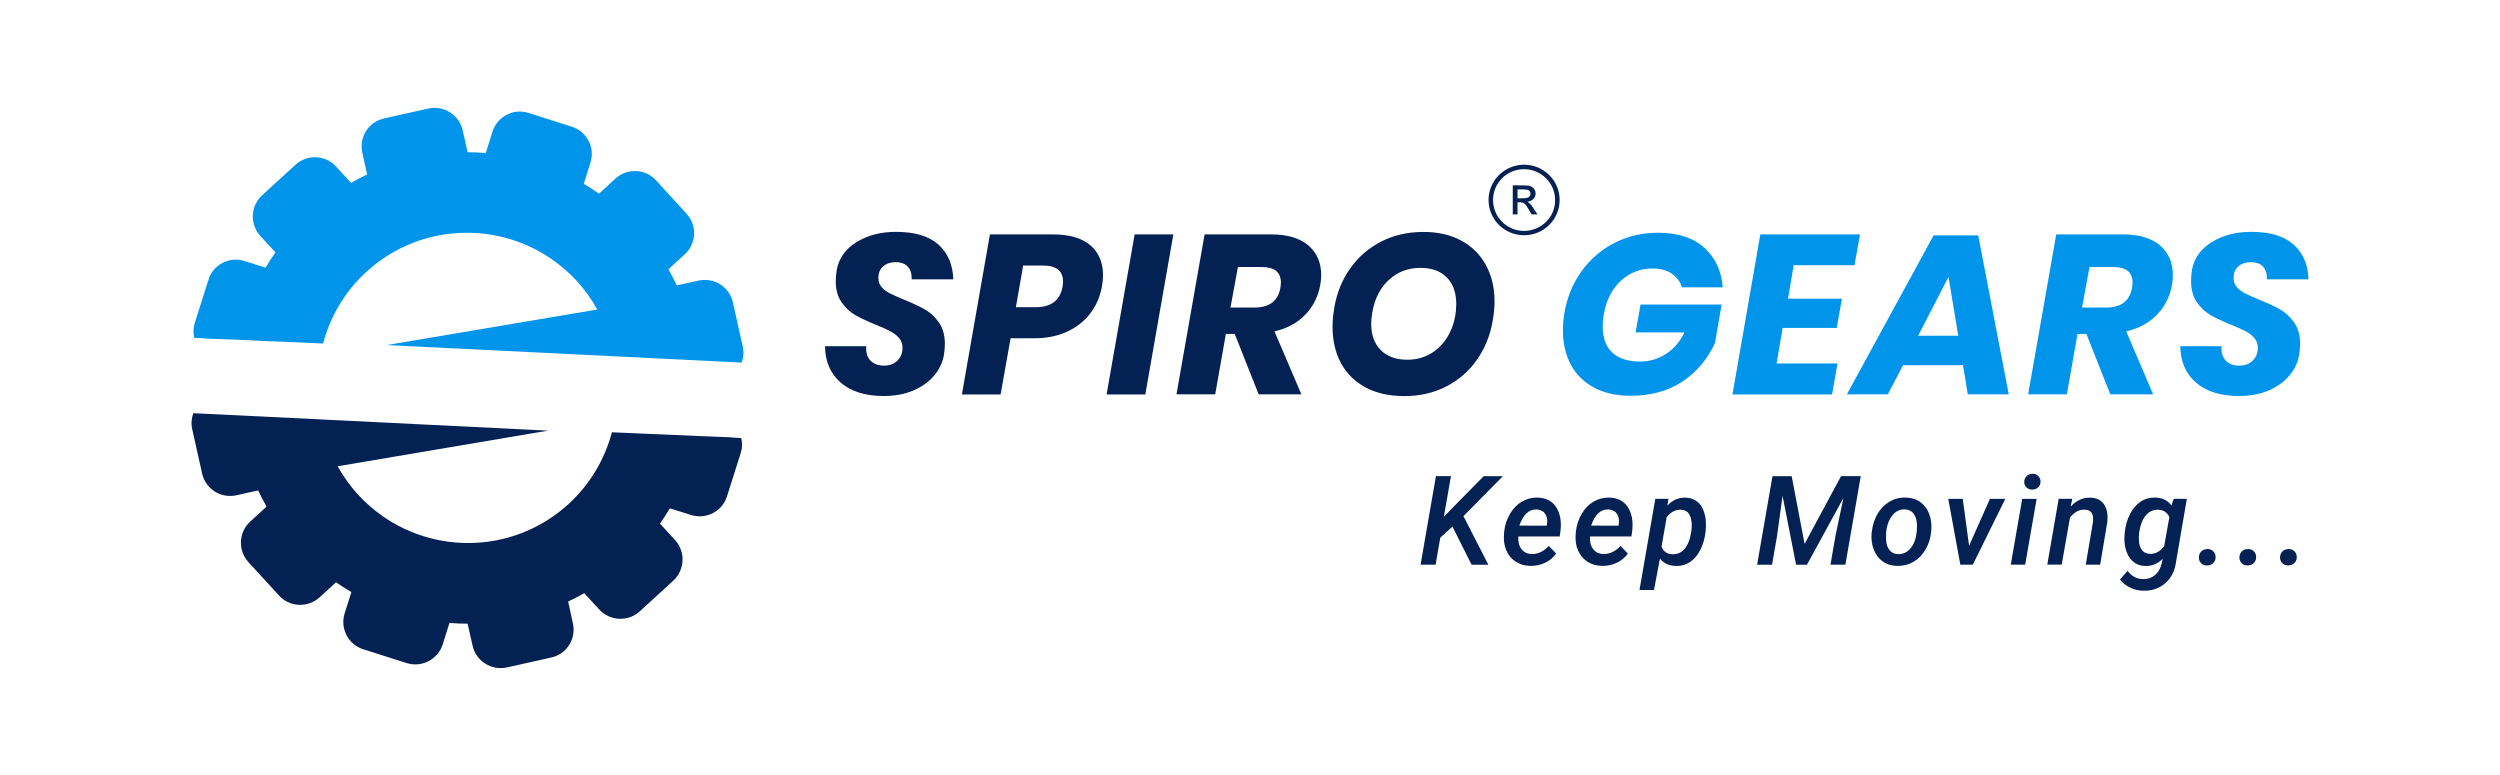
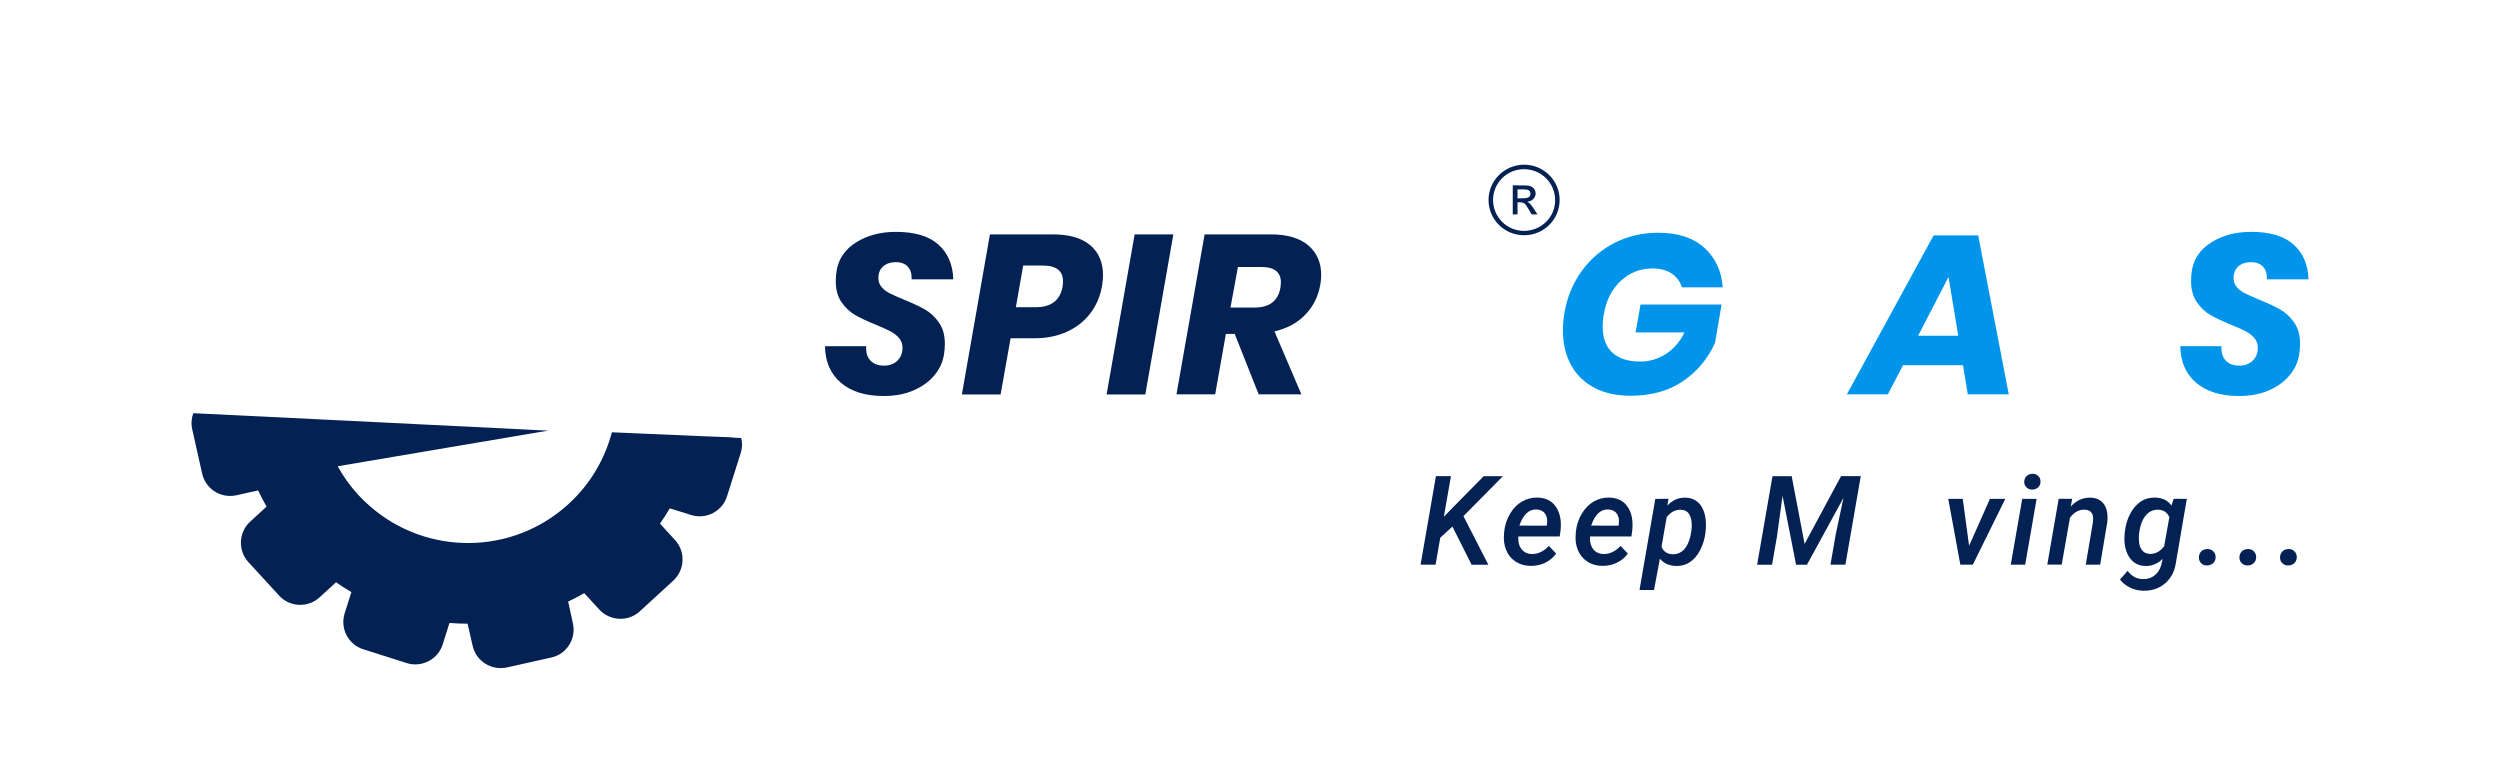
<svg xmlns="http://www.w3.org/2000/svg" id="Layer_1" x="0px" y="0px" viewBox="0 0 288 89.33" style="enable-background:new 0 0 288 89.33;" xml:space="preserve">
  <style type="text/css">	.st0{fill:#042154;}	.st1{fill:#0095EA;}	.st2{fill:#FFFFFF;}	.st3{fill-rule:evenodd;clip-rule:evenodd;fill:#FDFDFD;}</style>
  <g>
    <g>
      <g>
        <path class="st0" d="M84.56,50.42c-0.09-0.01-0.19-0.03-0.32-0.04c-2.38-0.08-4.76-0.2-7.14-0.3c-1.96-0.09-3.92-0.15-5.87-0.25    c-0.01,0-0.02,0-0.04,0l-0.7-0.03c-0.81,3.07-2.47,5.95-4.98,8.25c-6.5,5.96-16.35,5.96-22.85,0.3c-0.49-0.42-0.96-0.87-1.4-1.35    c-0.94-1.03-1.72-2.13-2.36-3.29l0.85-0.14l20.31-3.44l3.09-0.52l-26.14-1.29L22.27,47.6c-0.21,0.57-0.27,1.19-0.13,1.83    l1.14,5.1c0.19,0.86,0.7,1.6,1.44,2.08c0.73,0.47,1.62,0.63,2.5,0.45l1.42-0.32l1.1-0.24c0.3,0.64,0.62,1.25,0.97,1.86    l-1.89,1.73c-1.34,1.23-1.43,3.33-0.2,4.67l3.53,3.85c1.23,1.35,3.33,1.43,4.67,0.2l1.89-1.73c0.57,0.4,1.16,0.77,1.77,1.13    l-0.78,2.46c-0.26,0.84-0.18,1.74,0.23,2.52c0.41,0.78,1.1,1.35,1.93,1.61l5.01,1.59c1.74,0.54,3.59-0.44,4.13-2.16l0.78-2.47    c0.69,0.06,1.39,0.09,2.09,0.09l0.57,2.52c0.39,1.78,2.15,2.9,3.94,2.52l3.5-0.78l1.6-0.36c0.87-0.18,1.61-0.7,2.08-1.44    c0.47-0.73,0.63-1.62,0.44-2.49l-0.55-2.52c0.63-0.3,1.25-0.62,1.85-0.97l1.74,1.89c1.23,1.34,3.33,1.43,4.67,0.2l3.85-3.53    c1.34-1.23,1.43-3.33,0.21-4.67l-1.74-1.9c0.4-0.57,0.78-1.16,1.13-1.76l2.46,0.77c0.84,0.26,1.74,0.18,2.52-0.23    c0.78-0.41,1.35-1.09,1.61-1.93l1.59-5.01c0.18-0.57,0.18-1.15,0.05-1.7L84.56,50.42z" />
      </g>
      <g>
-         <path class="st1" d="M23.15,38.95c0.09,0.01,0.19,0.03,0.32,0.04c2.38,0.07,4.76,0.19,7.14,0.3c1.96,0.08,3.92,0.15,5.87,0.25    c0.02,0,0.03,0,0.04,0l0.7,0.03c0.81-3.06,2.47-5.95,4.98-8.25c6.5-5.96,16.35-5.96,22.85-0.3c0.49,0.42,0.96,0.87,1.4,1.35    c0.94,1.03,1.72,2.13,2.35,3.29l-0.85,0.14l-20.31,3.43l-3.09,0.52l26.14,1.29l14.75,0.73c0.2-0.57,0.27-1.19,0.13-1.83    l-1.14-5.09c-0.19-0.86-0.7-1.6-1.44-2.08c-0.74-0.47-1.62-0.63-2.5-0.45l-1.42,0.31l-1.1,0.25c-0.3-0.64-0.63-1.25-0.97-1.86    l1.89-1.73c1.34-1.23,1.44-3.33,0.2-4.67l-3.52-3.85c-1.23-1.35-3.33-1.43-4.67-0.2l-1.89,1.74c-0.57-0.4-1.16-0.78-1.76-1.13    l0.77-2.46c0.27-0.85,0.19-1.74-0.23-2.52c-0.41-0.78-1.1-1.35-1.93-1.61L60.86,13c-1.74-0.54-3.58,0.44-4.12,2.16l-0.78,2.47    c-0.7-0.06-1.39-0.09-2.09-0.09l-0.57-2.52c-0.39-1.78-2.15-2.9-3.94-2.52l-3.5,0.78l-1.6,0.36c-0.86,0.19-1.6,0.7-2.08,1.44    c-0.47,0.74-0.63,1.62-0.44,2.5l0.55,2.52c-0.63,0.3-1.25,0.62-1.85,0.97l-1.73-1.89c-1.23-1.34-3.33-1.43-4.67-0.2l-3.85,3.52    c-1.34,1.23-1.43,3.33-0.2,4.68l1.74,1.89c-0.4,0.57-0.78,1.16-1.13,1.77l-2.46-0.78c-0.85-0.26-1.74-0.18-2.52,0.23    c-0.78,0.41-1.35,1.09-1.6,1.93l-1.59,5.01c-0.18,0.57-0.17,1.15-0.05,1.7L23.15,38.95z" />
-       </g>
+         </g>
    </g>
    <g>
      <path class="st0" d="M107.61,43.27c-0.6,0.71-1.39,1.28-2.39,1.71c-0.99,0.43-2.13,0.64-3.42,0.64c-2.12,0-3.77-0.52-4.96-1.55   c-1.18-1.03-1.78-2.43-1.8-4.19h4.75c-0.05,0.7,0.1,1.24,0.47,1.64c0.37,0.4,0.9,0.6,1.59,0.6c0.63,0,1.13-0.19,1.53-0.57   c0.39-0.38,0.59-0.88,0.59-1.49c0-0.43-0.13-0.8-0.39-1.11c-0.26-0.3-0.59-0.56-0.98-0.77c-0.39-0.21-0.95-0.46-1.68-0.76   c-0.99-0.4-1.79-0.78-2.41-1.13c-0.62-0.36-1.14-0.86-1.58-1.5c-0.44-0.64-0.65-1.45-0.65-2.42c0-0.43,0.04-0.85,0.11-1.25   c0.24-1.36,1-2.43,2.27-3.22c1.27-0.79,2.79-1.19,4.56-1.19c2.17,0,3.8,0.49,4.89,1.47c1.09,0.98,1.66,2.32,1.71,4h-4.8   c0.03-0.61-0.11-1.09-0.43-1.45c-0.32-0.36-0.79-0.53-1.42-0.53c-0.57,0-1.05,0.16-1.42,0.48c-0.38,0.32-0.56,0.78-0.56,1.37   c0,0.4,0.13,0.74,0.38,1.03c0.25,0.29,0.57,0.53,0.95,0.72c0.38,0.19,0.93,0.43,1.64,0.73c0.99,0.4,1.79,0.78,2.41,1.13   c0.62,0.36,1.15,0.86,1.6,1.5c0.45,0.64,0.68,1.46,0.68,2.45c0,0.43-0.04,0.86-0.11,1.28C108.59,41.77,108.21,42.56,107.61,43.27z   " />
      <path class="st0" d="M116.42,38.97l-1.15,6.47h-4.46L114.04,27h7.22c1.91,0,3.36,0.42,4.34,1.25c0.98,0.83,1.47,1.99,1.47,3.47   c0,0.35-0.04,0.78-0.13,1.3c-0.21,1.15-0.65,2.17-1.33,3.07c-0.68,0.9-1.57,1.6-2.66,2.11c-1.1,0.51-2.37,0.77-3.81,0.77H116.42z    M122.41,33.02c0.04-0.28,0.05-0.48,0.05-0.6c0-1.22-0.77-1.83-2.32-1.83h-2.27l-0.84,4.8h2.27   C121.08,35.4,122.12,34.61,122.41,33.02z" />
      <path class="st0" d="M135.17,27l-3.23,18.44h-4.46L130.71,27H135.17z" />
      <path class="st0" d="M150.73,28.28c0.98,0.85,1.47,1.98,1.47,3.39c0,0.43-0.04,0.83-0.11,1.17c-0.24,1.34-0.82,2.48-1.72,3.41   c-0.9,0.94-2.09,1.58-3.55,1.93l3.1,7.25H145l-2.76-6.96h-1.02l-1.23,6.96h-4.46L138.77,27h7.62   C148.3,27,149.74,27.43,150.73,28.28z M147.56,32.56c0-1.2-0.74-1.8-2.21-1.8h-2.74l-0.86,4.67h2.76c1.74,0,2.74-0.77,3-2.32   C147.54,32.86,147.56,32.68,147.56,32.56z" />
-       <path class="st0" d="M168.34,27.72c1.23,0.67,2.18,1.61,2.84,2.82c0.66,1.21,0.99,2.6,0.99,4.19c0,0.68-0.07,1.42-0.21,2.22   c-0.29,1.7-0.91,3.21-1.84,4.53c-0.93,1.31-2.11,2.33-3.55,3.06c-1.43,0.73-3.03,1.09-4.79,1.09c-1.72,0-3.21-0.33-4.45-0.99   c-1.24-0.66-2.19-1.59-2.84-2.79c-0.65-1.2-0.98-2.6-0.98-4.2c0-0.68,0.07-1.43,0.21-2.27c0.3-1.69,0.91-3.18,1.85-4.5   c0.94-1.31,2.13-2.33,3.56-3.06c1.43-0.73,3.04-1.1,4.81-1.1C165.65,26.71,167.11,27.05,168.34,27.72z M160.01,32.23   c-1,0.91-1.64,2.16-1.92,3.74c-0.09,0.52-0.13,0.96-0.13,1.3c0,1.3,0.37,2.33,1.1,3.06c0.73,0.74,1.76,1.11,3.08,1.11   c1.39,0,2.59-0.46,3.59-1.38c1-0.92,1.64-2.16,1.92-3.7c0.07-0.42,0.11-0.86,0.11-1.33c0-1.3-0.36-2.33-1.08-3.06   c-0.72-0.74-1.74-1.11-3.04-1.11C162.21,30.86,161.01,31.32,160.01,32.23z" />
      <path class="st1" d="M196.35,28.55c1.27,1.16,1.97,2.67,2.11,4.55h-4.7c-0.21-0.66-0.6-1.19-1.17-1.58   c-0.57-0.39-1.31-0.59-2.22-0.59c-1.41,0-2.63,0.47-3.65,1.42c-1.03,0.95-1.68,2.23-1.96,3.85c-0.09,0.43-0.13,0.91-0.13,1.43   c0,1.3,0.37,2.3,1.11,2.99c0.74,0.69,1.81,1.03,3.22,1.03c1.06,0,2.04-0.29,2.95-0.87c0.9-0.58,1.62-1.41,2.14-2.49h-5.63   l0.57-3.21h9.34l-0.76,4.41c-0.82,1.83-2.05,3.3-3.69,4.42c-1.64,1.12-3.66,1.68-6.06,1.68c-1.62,0-3.01-0.31-4.17-0.93   c-1.16-0.62-2.06-1.49-2.67-2.62c-0.62-1.13-0.93-2.45-0.93-3.96c0-0.71,0.06-1.41,0.18-2.09c0.31-1.77,0.97-3.36,1.97-4.75   c1-1.39,2.27-2.48,3.79-3.26c1.53-0.78,3.21-1.17,5.06-1.17C193.32,26.82,195.08,27.4,196.35,28.55z" />
-       <path class="st1" d="M206.63,30.55l-0.65,3.86h6.21l-0.6,3.37h-6.23l-0.7,4.09h7.02l-0.63,3.57h-11.47L202.79,27h11.48l-0.63,3.55   H206.63z" />
      <path class="st1" d="M226.14,42.07h-6.91l-1.75,3.36h-4.72l9.99-18.31h5.14l3.52,18.31h-4.72L226.14,42.07z M225.59,38.68   l-1.12-6.78l-3.5,6.78H225.59z" />
-       <path class="st1" d="M248.84,28.28c0.98,0.85,1.47,1.98,1.47,3.39c0,0.43-0.04,0.83-0.1,1.17c-0.25,1.34-0.82,2.48-1.72,3.41   c-0.9,0.94-2.09,1.58-3.55,1.93l3.1,7.25h-4.93l-2.76-6.96h-1.02l-1.23,6.96h-4.46L236.88,27h7.62   C246.41,27,247.86,27.43,248.84,28.28z M245.67,32.56c0-1.2-0.74-1.8-2.22-1.8h-2.74l-0.86,4.67h2.77c1.74,0,2.74-0.77,3-2.32   C245.65,32.86,245.67,32.68,245.67,32.56z" />
      <path class="st1" d="M263.73,43.27c-0.6,0.71-1.39,1.28-2.38,1.71c-0.99,0.43-2.13,0.64-3.42,0.64c-2.12,0-3.77-0.52-4.96-1.55   c-1.18-1.03-1.78-2.43-1.8-4.19h4.75c-0.05,0.7,0.1,1.24,0.47,1.64c0.36,0.4,0.89,0.6,1.59,0.6c0.63,0,1.13-0.19,1.53-0.57   c0.39-0.38,0.59-0.88,0.59-1.49c0-0.43-0.13-0.8-0.39-1.11c-0.26-0.3-0.59-0.56-0.98-0.77c-0.39-0.21-0.95-0.46-1.68-0.76   c-0.99-0.4-1.79-0.78-2.41-1.13c-0.62-0.36-1.14-0.86-1.58-1.5c-0.43-0.64-0.65-1.45-0.65-2.42c0-0.43,0.03-0.85,0.1-1.25   c0.24-1.36,1-2.43,2.27-3.22c1.27-0.79,2.79-1.19,4.56-1.19c2.17,0,3.8,0.49,4.89,1.47c1.09,0.98,1.66,2.32,1.71,4h-4.8   c0.04-0.61-0.11-1.09-0.43-1.45c-0.32-0.36-0.8-0.53-1.42-0.53c-0.57,0-1.05,0.16-1.42,0.48c-0.38,0.32-0.56,0.78-0.56,1.37   c0,0.4,0.13,0.74,0.38,1.03c0.25,0.29,0.57,0.53,0.95,0.72c0.38,0.19,0.93,0.43,1.64,0.73c0.99,0.4,1.79,0.78,2.41,1.13   c0.62,0.36,1.15,0.86,1.6,1.5c0.45,0.64,0.68,1.46,0.68,2.45c0,0.43-0.04,0.86-0.11,1.28C264.71,41.77,264.33,42.56,263.73,43.27z   " />
    </g>
    <g>
      <path class="st0" d="M167.32,60.66l-1.4,1.28l-0.54,3.11h-1.73l1.77-10.2h1.73l-0.82,4.69l1.07-1.11l3.52-3.57h2.21l-4.54,4.6   l2.87,5.6h-1.93L167.32,60.66z" />
      <path class="st0" d="M176.3,65.19c-0.66-0.01-1.23-0.18-1.71-0.5c-0.49-0.32-0.84-0.75-1.07-1.3c-0.23-0.55-0.32-1.17-0.26-1.84   l0.02-0.29c0.08-0.77,0.31-1.46,0.68-2.08c0.37-0.62,0.82-1.08,1.37-1.4c0.55-0.32,1.14-0.47,1.78-0.46   c0.95,0.02,1.66,0.37,2.13,1.06c0.47,0.69,0.65,1.58,0.54,2.69l-0.1,0.73h-4.77c-0.04,0.6,0.08,1.08,0.36,1.45   c0.29,0.37,0.68,0.56,1.18,0.57c0.71,0.02,1.38-0.29,1.98-0.93l0.84,0.88c-0.32,0.45-0.74,0.8-1.25,1.05   C177.49,65.08,176.92,65.2,176.3,65.19z M177.01,58.69c-0.88-0.03-1.54,0.59-1.98,1.86l3.15,0.01l0.03-0.15   c0.04-0.21,0.04-0.43,0.01-0.63c-0.05-0.33-0.18-0.59-0.39-0.79C177.61,58.81,177.34,58.7,177.01,58.69z" />
      <path class="st0" d="M184.56,65.19c-0.66-0.01-1.23-0.18-1.71-0.5c-0.48-0.32-0.84-0.75-1.07-1.3c-0.23-0.55-0.32-1.17-0.26-1.84   l0.02-0.29c0.08-0.77,0.31-1.46,0.68-2.08c0.37-0.62,0.82-1.08,1.37-1.4c0.55-0.32,1.14-0.47,1.78-0.46   c0.95,0.02,1.66,0.37,2.13,1.06c0.47,0.69,0.65,1.58,0.54,2.69l-0.1,0.73h-4.77c-0.04,0.6,0.08,1.08,0.36,1.45   c0.29,0.37,0.68,0.56,1.18,0.57c0.71,0.02,1.37-0.29,1.98-0.93l0.84,0.88c-0.32,0.45-0.74,0.8-1.26,1.05   C185.75,65.08,185.18,65.2,184.56,65.19z M185.27,58.69c-0.88-0.03-1.54,0.59-1.97,1.86l3.15,0.01l0.03-0.15   c0.03-0.21,0.03-0.43,0.01-0.63c-0.05-0.33-0.18-0.59-0.39-0.79C185.87,58.81,185.6,58.7,185.27,58.69z" />
      <path class="st0" d="M196.48,61.29c-0.09,0.76-0.29,1.44-0.61,2.06c-0.31,0.62-0.71,1.08-1.18,1.4c-0.48,0.32-1.02,0.47-1.61,0.45   c-0.79-0.02-1.41-0.3-1.86-0.84l-0.68,3.61h-1.67l1.82-10.5l1.52-0.01l-0.13,0.79c0.58-0.63,1.27-0.94,2.07-0.92   c0.48,0,0.9,0.13,1.25,0.37c0.36,0.24,0.63,0.59,0.82,1.05c0.19,0.46,0.29,0.97,0.3,1.53C196.54,60.56,196.52,60.9,196.48,61.29z    M194.85,61.14l0.04-0.51c0.01-0.6-0.09-1.07-0.3-1.4c-0.21-0.33-0.53-0.5-0.96-0.51c-0.63-0.02-1.17,0.27-1.63,0.86l-0.59,3.39   c0.21,0.57,0.64,0.86,1.28,0.88c0.55,0.01,1.02-0.2,1.39-0.64C194.46,62.75,194.72,62.07,194.85,61.14z" />
      <path class="st0" d="M206.4,54.85l1.49,7.81l4.2-7.81h2.27l-1.77,10.2h-1.72l0.6-3.45l0.9-4.25l-4.21,7.71h-1.25l-1.56-7.94   l-0.64,4.67l-0.57,3.27h-1.72l1.77-10.2H206.4z" />
-       <path class="st0" d="M215.64,61.23c0.08-0.74,0.3-1.42,0.65-2.03c0.36-0.61,0.82-1.08,1.38-1.41c0.56-0.33,1.18-0.49,1.87-0.47   c0.65,0.01,1.21,0.18,1.68,0.52c0.47,0.34,0.82,0.8,1.03,1.38c0.22,0.58,0.29,1.23,0.23,1.95c-0.07,0.8-0.29,1.51-0.66,2.13   c-0.36,0.62-0.82,1.09-1.39,1.42c-0.56,0.33-1.19,0.48-1.88,0.47c-0.64-0.01-1.2-0.18-1.67-0.52c-0.47-0.33-0.81-0.79-1.03-1.37   c-0.22-0.58-0.3-1.22-0.24-1.92L215.64,61.23z M217.28,62.19c0.02,0.49,0.15,0.88,0.39,1.18c0.24,0.3,0.56,0.45,0.98,0.47   c0.57,0.01,1.05-0.21,1.43-0.66c0.39-0.45,0.63-1.07,0.72-1.86l0.04-0.69c0-0.6-0.12-1.07-0.36-1.41   c-0.24-0.34-0.58-0.52-1.04-0.54c-0.71-0.02-1.27,0.33-1.68,1.04c-0.25,0.43-0.4,0.93-0.47,1.5   C217.27,61.63,217.26,61.95,217.28,62.19z" />
      <path class="st0" d="M226.84,62.87l2.4-5.4h1.77l-3.74,7.58h-1.44l-1.39-7.58h1.67L226.84,62.87z" />
      <path class="st0" d="M233.3,65.05h-1.66l1.32-7.58h1.66L233.3,65.05z M233.19,55.53c0-0.26,0.08-0.48,0.25-0.66   c0.17-0.18,0.39-0.28,0.68-0.29c0.27-0.01,0.5,0.07,0.68,0.25c0.18,0.17,0.27,0.39,0.27,0.64c0,0.27-0.09,0.49-0.26,0.66   c-0.18,0.17-0.4,0.26-0.67,0.27c-0.27,0.01-0.49-0.07-0.67-0.24C233.28,55.99,233.19,55.78,233.19,55.53z" />
      <path class="st0" d="M238.72,57.46l-0.17,0.89c0.65-0.7,1.4-1.04,2.25-1.02c0.71,0.01,1.24,0.27,1.58,0.76   c0.34,0.49,0.47,1.18,0.38,2.06l-0.82,4.9h-1.66l0.83-4.92c0.02-0.2,0.03-0.39,0.01-0.56c-0.06-0.56-0.39-0.84-1-0.86   c-0.63-0.01-1.18,0.3-1.66,0.93l-0.95,5.4h-1.66l1.31-7.58L238.72,57.46z" />
      <path class="st0" d="M244.78,61.25c0.09-0.76,0.29-1.44,0.61-2.05c0.32-0.61,0.72-1.08,1.21-1.41c0.49-0.33,1.04-0.48,1.67-0.47   c0.83,0.02,1.46,0.32,1.88,0.92l0.26-0.78l1.51,0.01l-1.26,7.37c-0.14,0.99-0.56,1.78-1.25,2.37c-0.69,0.59-1.54,0.87-2.53,0.84   c-0.53-0.01-1.04-0.13-1.51-0.37c-0.48-0.23-0.86-0.54-1.15-0.92l0.88-1c0.45,0.61,1.02,0.93,1.74,0.95   c0.54,0.02,1.01-0.13,1.4-0.45c0.39-0.32,0.65-0.77,0.78-1.35l0.12-0.53c-0.58,0.57-1.25,0.84-1.99,0.82   c-0.71-0.01-1.28-0.28-1.71-0.81c-0.43-0.53-0.66-1.24-0.71-2.13C244.73,61.97,244.74,61.64,244.78,61.25z M246.43,61.4   c-0.03,0.24-0.04,0.5-0.03,0.77c0.01,0.5,0.12,0.89,0.34,1.18c0.21,0.29,0.52,0.44,0.92,0.46c0.63,0.02,1.18-0.27,1.65-0.88   l0.6-3.35c-0.24-0.56-0.68-0.84-1.3-0.86c-0.56-0.01-1.03,0.2-1.41,0.65c-0.38,0.45-0.63,1.08-0.75,1.89L246.43,61.4z" />
      <path class="st0" d="M253.31,64.23c0-0.29,0.09-0.52,0.27-0.7c0.18-0.18,0.41-0.27,0.69-0.28c0.28-0.01,0.51,0.07,0.69,0.25   c0.19,0.17,0.28,0.4,0.28,0.68c0,0.27-0.09,0.5-0.27,0.68c-0.18,0.18-0.41,0.27-0.7,0.28c-0.28,0.01-0.51-0.07-0.69-0.25   C253.4,64.72,253.31,64.5,253.31,64.23z" />
      <path class="st0" d="M257.98,64.23c0-0.29,0.09-0.52,0.27-0.7c0.18-0.18,0.41-0.27,0.69-0.28c0.27-0.01,0.51,0.07,0.69,0.25   c0.18,0.17,0.28,0.4,0.28,0.68c0,0.27-0.09,0.5-0.27,0.68c-0.18,0.18-0.41,0.27-0.69,0.28c-0.28,0.01-0.51-0.07-0.69-0.25   C258.08,64.72,257.98,64.5,257.98,64.23z" />
      <path class="st0" d="M262.66,64.23c0-0.29,0.09-0.52,0.27-0.7c0.18-0.18,0.41-0.27,0.69-0.28c0.28-0.01,0.51,0.07,0.69,0.25   c0.18,0.17,0.28,0.4,0.28,0.68c0,0.27-0.09,0.5-0.27,0.68c-0.18,0.18-0.41,0.27-0.69,0.28c-0.28,0.01-0.51-0.07-0.69-0.25   C262.75,64.72,262.66,64.5,262.66,64.23z" />
    </g>
    <g>
      <g>
        <g>
          <path class="st0" d="M175.58,18.97c-2.27,0.01-4.11,1.84-4.1,4.08c0.01,2.25,1.84,4.05,4.1,4.05c2.27,0,4.09-1.82,4.09-4.06     C179.68,20.8,177.82,18.97,175.58,18.97z M175.55,26.6c-1.97-0.01-3.55-1.6-3.55-3.57c0-1.96,1.61-3.55,3.58-3.54     c1.98,0,3.58,1.61,3.57,3.58C179.15,25.03,177.55,26.6,175.55,26.6z" />
        </g>
      </g>
      <g>
        <g>
          <path class="st0" d="M175.97,23.24c0.05-0.01,0.09-0.02,0.13-0.03c0.58-0.11,0.93-0.66,0.76-1.19c-0.12-0.38-0.45-0.61-0.9-0.64     c-0.52-0.04-1.04-0.01-1.56-0.03c-0.03,0-0.13,0-0.13,0v3.35c0,0,0,0,0,0h0.54c0.01-0.02,0.01-0.05,0.01-0.08     c-0.01-0.4,0-0.81,0-1.21c0-0.03,0-0.11,0-0.11s0.03,0,0.05,0c0.36-0.01,0.7,0,0.94,0.35c0.22,0.32,0.4,0.66,0.6,1     c0.01,0.02,0.02,0.04,0.03,0.05h0.68C176.75,24.19,176.52,23.61,175.97,23.24z M174.82,22.85c0,0,0-0.38,0-0.53     c0-0.14,0-0.28,0-0.42c0-0.03,0-0.08,0-0.08s0.24,0,0.33,0c0.25,0,0.5-0.01,0.74,0.03c0.28,0.05,0.4,0.19,0.42,0.45     c0.01,0.25-0.12,0.42-0.39,0.49c-0.08,0.02-0.16,0.03-0.24,0.04C175.59,22.85,174.82,22.85,174.82,22.85z" />
        </g>
      </g>
    </g>
  </g>
</svg>